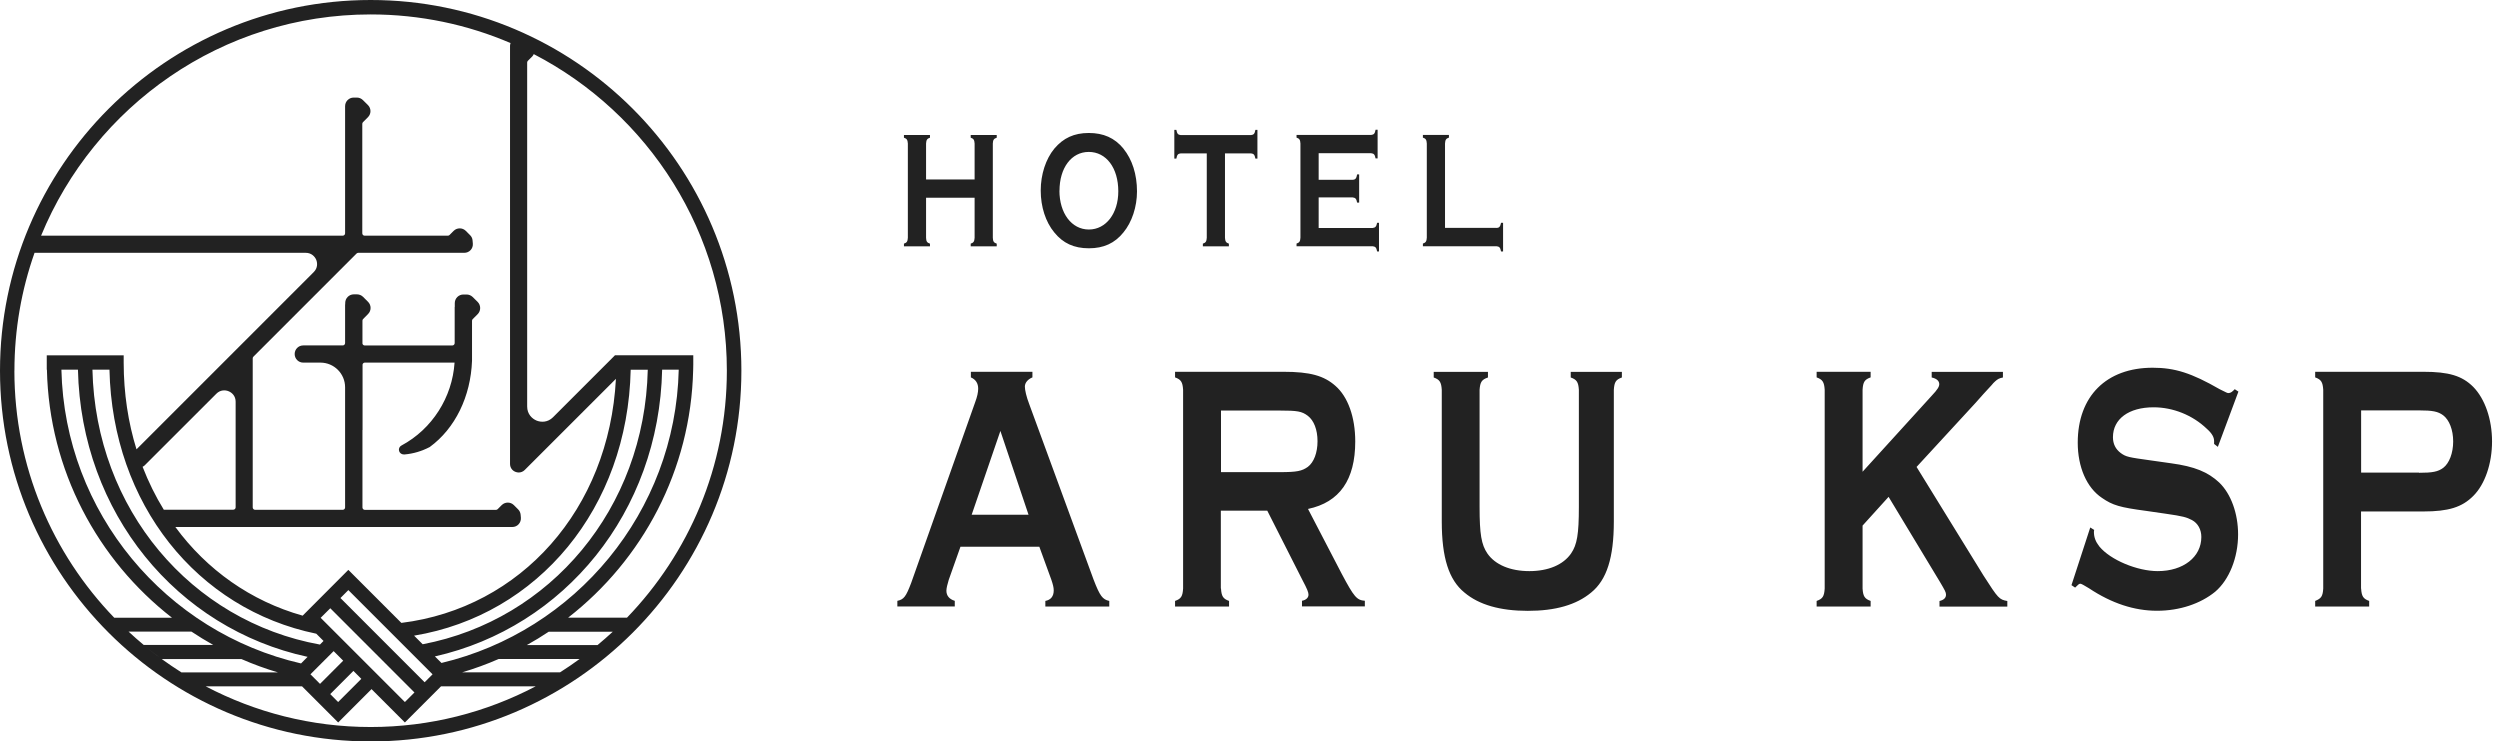
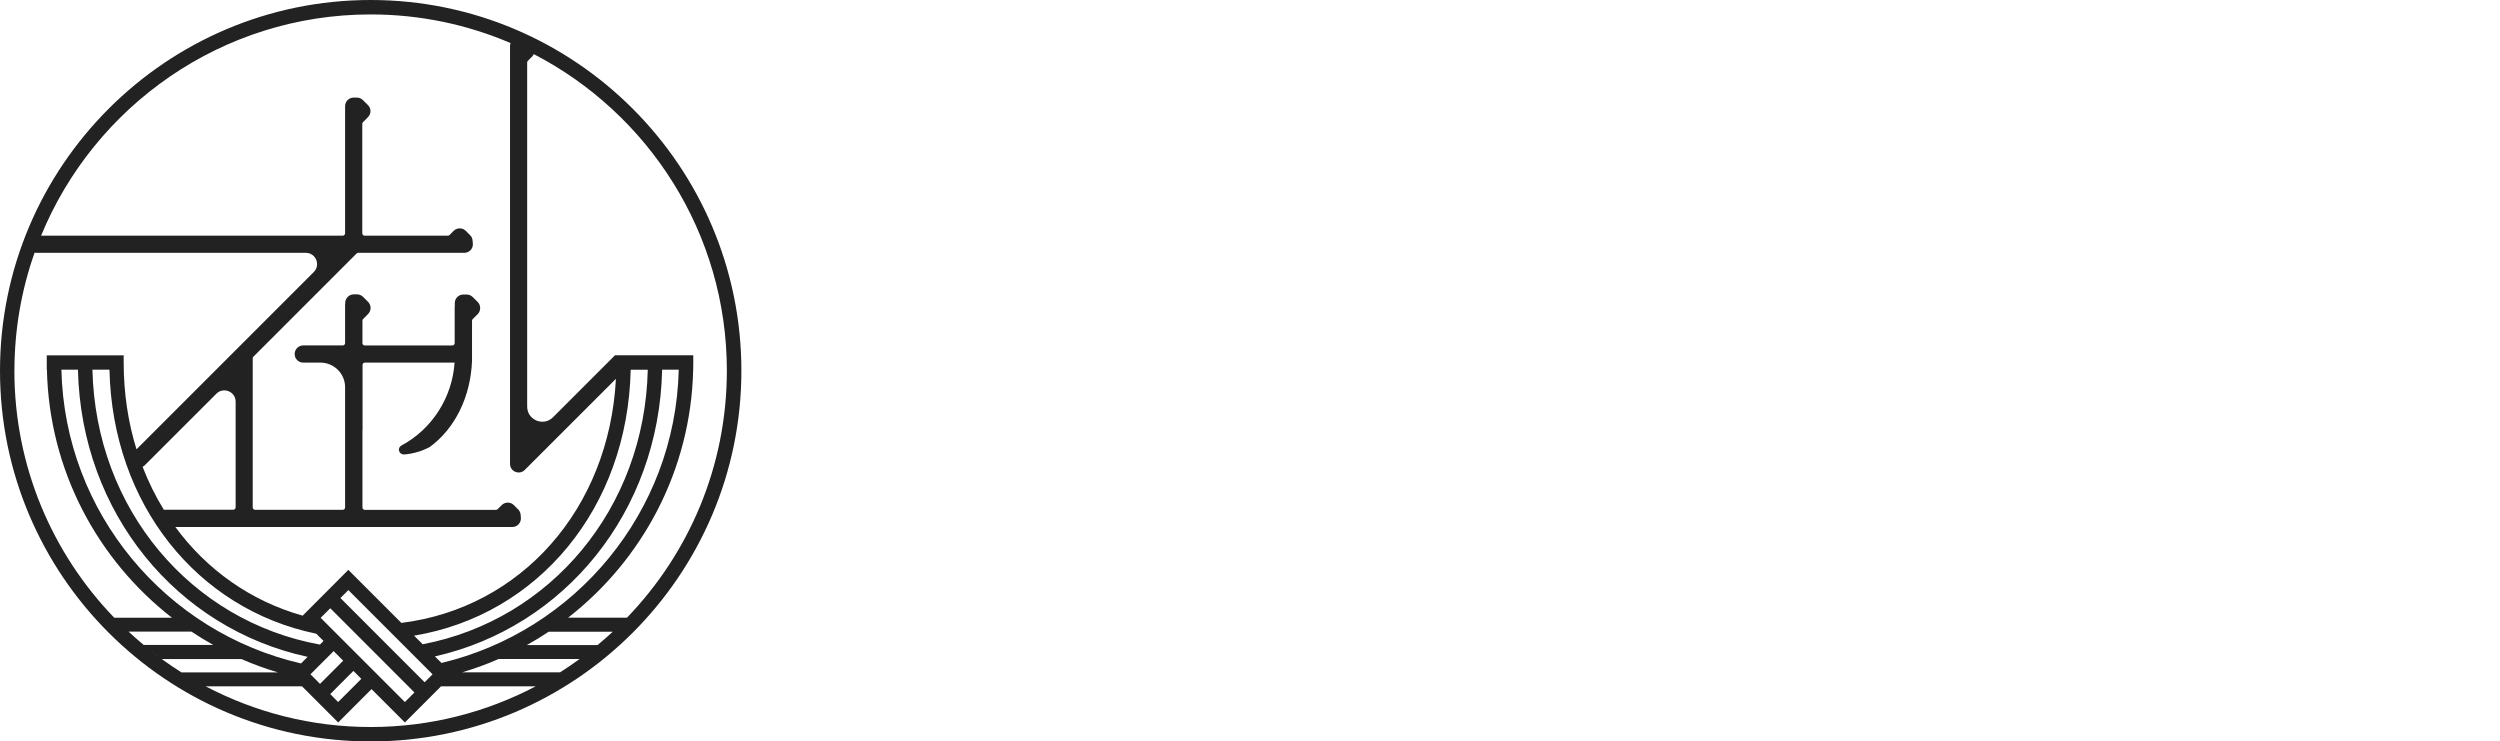
<svg xmlns="http://www.w3.org/2000/svg" width="263" height="78" viewBox="0 0 263 78" fill="none">
  <path d="M38.994 0C17.493 0 0 17.498 0 39C0 60.502 17.493 78 38.994 78C60.496 78 77.994 60.507 77.994 39C77.994 17.493 60.502 0 38.994 0ZM38.994 1.518C44.215 1.518 49.191 2.593 53.712 4.532C53.683 4.618 53.655 4.709 53.655 4.805V48.798C53.655 49.174 53.865 49.492 54.212 49.634C54.332 49.68 54.445 49.708 54.565 49.708C54.798 49.708 55.025 49.617 55.202 49.441L64.795 39.853C64.079 53.553 54.809 63.971 42.224 65.529L36.646 59.95L31.84 64.767C26.381 63.231 21.758 59.944 18.448 55.441H53.894C54.15 55.441 54.394 55.338 54.559 55.151C54.73 54.968 54.815 54.718 54.798 54.468L54.77 54.15C54.752 53.939 54.661 53.734 54.508 53.587L54.059 53.137C53.706 52.785 53.137 52.785 52.779 53.137L52.353 53.564C52.307 53.609 52.245 53.638 52.176 53.638H38.38C38.244 53.638 38.13 53.524 38.13 53.388V45.238H38.141V38.346C38.164 38.232 38.261 38.147 38.38 38.147H47.82C47.581 41.804 45.46 45.142 42.23 46.87C42.014 46.984 41.917 47.223 41.986 47.451C42.054 47.667 42.247 47.809 42.492 47.809C42.514 47.809 42.537 47.809 42.56 47.809C43.475 47.729 44.351 47.473 45.204 47.03C47.888 45.074 49.521 41.701 49.657 37.948V37.817V37.453V36.651V33.745C49.657 33.677 49.68 33.615 49.731 33.569L50.254 33.046C50.601 32.693 50.601 32.119 50.254 31.766L49.725 31.243C49.555 31.078 49.322 30.982 49.088 30.982H48.747C48.252 30.982 47.843 31.385 47.843 31.886V32.29H47.832V36.094C47.832 36.23 47.718 36.344 47.581 36.344H38.369C38.249 36.344 38.147 36.253 38.13 36.145V33.734C38.13 33.666 38.153 33.603 38.204 33.558L38.721 33.035C39.074 32.682 39.074 32.108 38.721 31.755L38.198 31.232C38.033 31.067 37.794 30.965 37.556 30.965H37.22C36.72 30.965 36.316 31.374 36.316 31.869V32.005C36.316 32.005 36.304 32.039 36.304 32.051V36.088C36.304 36.225 36.196 36.339 36.06 36.339H31.897C31.397 36.339 30.999 36.742 30.999 37.243C30.999 37.743 31.397 38.147 31.897 38.147H33.711C35.144 38.147 36.304 39.313 36.304 40.74V53.382C36.304 53.518 36.196 53.632 36.06 53.632H26.836C26.7 53.632 26.586 53.518 26.586 53.382V37.698C26.586 37.63 26.608 37.567 26.66 37.521L37.51 26.671C37.561 26.625 37.618 26.597 37.686 26.597H48.844C49.094 26.597 49.339 26.495 49.509 26.307C49.68 26.125 49.765 25.875 49.742 25.619L49.714 25.3C49.703 25.09 49.606 24.885 49.452 24.738L49.003 24.288C48.651 23.936 48.076 23.936 47.724 24.288L47.291 24.721C47.246 24.766 47.183 24.794 47.115 24.794H38.357C38.221 24.794 38.113 24.681 38.113 24.544V13.028C38.113 12.96 38.141 12.898 38.187 12.852L38.71 12.329C39.062 11.976 39.062 11.408 38.71 11.055L38.181 10.532C38.011 10.361 37.783 10.265 37.544 10.265H37.209C36.708 10.265 36.304 10.668 36.304 11.169V24.544C36.304 24.681 36.196 24.789 36.06 24.794H4.322C9.935 11.146 23.356 1.518 38.994 1.518ZM46.444 69.743L45.75 69.055C59.37 65.984 69.333 53.882 69.657 38.892H71.403C71.056 53.888 60.507 66.399 46.444 69.743ZM57.727 66.456H64.465C63.942 66.939 63.408 67.406 62.862 67.861H55.423C56.214 67.423 56.976 66.956 57.727 66.456ZM44.465 67.775L43.561 66.871C56.612 64.704 66.035 53.444 66.348 38.898H68.145C67.815 53.501 57.892 65.216 44.471 67.775H44.465ZM6.46 38.886H8.2C8.536 53.968 18.613 66.126 32.358 69.1L31.67 69.794C17.476 66.535 6.801 53.968 6.46 38.886ZM22.434 67.849H15.121C14.575 67.394 14.041 66.928 13.523 66.444H20.137C20.882 66.939 21.655 67.411 22.434 67.849ZM9.719 38.886H11.516C11.823 53.046 20.757 64.096 33.273 66.666L34.035 67.428L33.66 67.809C20.108 65.353 10.06 53.581 9.724 38.886H9.719ZM15.002 49.105C15.07 49.066 15.144 49.032 15.207 48.969L22.764 41.417C23.174 41.002 23.703 41.013 24.055 41.161C24.413 41.309 24.789 41.667 24.789 42.258V53.37C24.789 53.507 24.681 53.621 24.538 53.621H17.231C16.361 52.21 15.622 50.703 15.002 49.111V49.105ZM35.099 68.497L36.105 69.504L33.666 71.944L32.659 70.937L35.099 68.497ZM37.18 70.579L38.011 71.415L35.571 73.854L34.741 73.018L37.18 70.579ZM33.734 64.994L34.746 63.988L43.601 72.848L42.594 73.854L33.734 64.994ZM35.815 62.913L36.646 62.077L45.506 70.937L44.67 71.773L35.815 62.913ZM1.518 39C1.518 34.655 2.263 30.481 3.634 26.597H32.17C32.75 26.597 33.12 26.978 33.268 27.331C33.41 27.683 33.421 28.212 33.006 28.622L14.359 47.269C13.483 44.442 13.017 41.389 13.011 38.17V38.102C13.011 38.056 13.011 38.011 13.011 37.965V37.379H4.919V37.999C4.919 38.045 4.919 38.09 4.919 38.136C4.919 38.204 4.919 38.278 4.919 38.346V38.892H4.936C5.164 49.486 10.27 58.898 18.09 64.983H12.016C5.516 58.244 1.513 49.083 1.513 39H1.518ZM12.028 64.994C12.272 65.239 12.517 65.472 12.767 65.711C12.522 65.472 12.272 65.239 12.028 64.994ZM15.286 67.997C15.843 68.458 16.423 68.901 17.009 69.333C16.418 68.907 15.843 68.458 15.286 67.997ZM17.009 69.333H25.397C26.643 69.879 27.922 70.346 29.247 70.738H19.09C18.385 70.289 17.692 69.822 17.015 69.333H17.009ZM21.644 72.205H31.778L35.577 76.004L39.085 72.495L42.594 76.004L46.393 72.205H56.35C51.158 74.929 45.255 76.482 38.994 76.482C32.733 76.482 26.836 74.929 21.644 72.205ZM56.481 72.137C56.851 71.944 57.221 71.739 57.579 71.534C57.215 71.739 56.851 71.944 56.481 72.137ZM48.611 70.732C49.93 70.34 51.209 69.874 52.455 69.328H60.974C60.303 69.817 59.615 70.289 58.915 70.732H48.616H48.611ZM65.972 64.977H59.768C67.582 58.898 72.683 49.481 72.922 38.886L72.933 38.34C72.933 38.272 72.933 38.198 72.933 38.13C72.933 38.084 72.933 38.039 72.933 37.993V37.374H64.681V37.391L58.176 43.896C57.618 44.454 56.919 44.437 56.441 44.243C55.969 44.044 55.458 43.561 55.458 42.77V6.574C55.458 6.506 55.486 6.443 55.532 6.398L55.998 5.931C56.066 5.863 56.111 5.778 56.151 5.692C68.207 11.931 76.465 24.51 76.465 38.994C76.465 49.077 72.461 58.233 65.961 64.977H65.972Z" fill="#222222" />
-   <path d="M101.041 57.516L99.809 60.995C99.672 61.44 99.561 61.884 99.561 62.141C99.561 62.662 99.86 63.03 100.442 63.209V63.799H94.402V63.209C95.087 63.064 95.309 62.765 95.857 61.32L102.58 42.335C102.803 41.745 102.905 41.258 102.905 40.891C102.905 40.335 102.657 39.925 102.136 39.702V39.112H108.611V39.702C108.141 39.89 107.816 40.258 107.816 40.668C107.816 41.036 107.978 41.745 108.278 42.523L115.053 60.995C115.711 62.696 115.985 63.064 116.695 63.218V63.807H109.971V63.218C110.544 63.107 110.852 62.739 110.852 62.106C110.852 61.807 110.767 61.474 110.604 60.995L109.338 57.516H101.023H101.041ZM105.241 45.335L102.221 54.148H108.201L105.241 45.335ZM128.449 61.918C128.5 62.73 128.671 62.995 129.296 63.218V63.807H123.616V63.218C124.249 62.995 124.411 62.739 124.462 61.918V41.002C124.411 40.19 124.24 39.925 123.616 39.702V39.112H135.027C137.824 39.112 139.279 39.523 140.485 40.591C141.802 41.737 142.572 43.882 142.572 46.438C142.572 50.473 140.93 52.84 137.602 53.541L141.144 60.354C142.461 62.833 142.735 63.132 143.582 63.201V63.79H136.969V63.201C137.405 63.124 137.653 62.867 137.653 62.568C137.653 62.312 137.542 62.013 136.995 60.978L133.316 53.721H128.432V61.901L128.449 61.918ZM134.625 49.669C136.439 49.669 136.96 49.558 137.585 49.114C138.218 48.635 138.603 47.635 138.603 46.413C138.603 45.19 138.218 44.233 137.585 43.745C136.952 43.267 136.49 43.19 134.625 43.19H128.449V49.669H134.625ZM170.622 39.711C169.989 39.933 169.826 40.19 169.775 41.01V54.858C169.775 58.67 169.031 61.004 167.388 62.337C165.823 63.637 163.633 64.261 160.725 64.261C157.816 64.261 155.592 63.628 154.061 62.337C152.418 61.004 151.674 58.67 151.674 54.858V41.01C151.623 40.198 151.452 39.933 150.827 39.711V39.121H156.533V39.711C155.874 39.933 155.712 40.19 155.652 41.01V53.336C155.652 56.183 155.84 57.294 156.473 58.226C157.294 59.414 158.885 60.081 160.887 60.081C162.889 60.081 164.454 59.414 165.276 58.226C165.909 57.303 166.097 56.191 166.097 53.336V41.01C166.045 40.198 165.874 39.933 165.241 39.711V39.121H170.622V39.711ZM195.943 55.294V61.918C195.994 62.73 196.165 62.995 196.79 63.218V63.807H191.11V63.218C191.743 62.995 191.905 62.739 191.957 61.918V41.002C191.905 40.19 191.734 39.925 191.11 39.702V39.112H196.79V39.702C196.157 39.925 195.994 40.181 195.943 41.002V49.627L203.214 41.634C203.847 40.967 204.01 40.668 204.01 40.412C204.01 40.078 203.736 39.822 203.214 39.711V39.121H210.708V39.711C210.297 39.788 210.135 39.899 209.887 40.121C209.775 40.232 209.639 40.343 209.502 40.532C208.954 41.121 208.373 41.754 207.825 42.386L201.623 49.122L208.672 60.559C210.212 62.961 210.314 63.072 211.17 63.226V63.816H204.035V63.226C204.497 63.115 204.72 62.893 204.72 62.559C204.72 62.303 204.609 62.115 204.087 61.226L198.68 52.268L195.934 55.302L195.943 55.294ZM233.309 47.002L232.924 46.703V46.404C232.924 45.994 232.701 45.592 232.154 45.105C230.648 43.66 228.587 42.848 226.559 42.848C223.95 42.848 222.282 44.07 222.282 45.994C222.282 46.694 222.556 47.25 223.103 47.66C223.676 48.071 223.899 48.105 226.285 48.438L228.398 48.737C230.871 49.071 232.291 49.661 233.471 50.772C234.703 51.96 235.447 54.029 235.447 56.217C235.447 58.662 234.515 60.995 233.035 62.252C231.495 63.508 229.305 64.252 226.919 64.252C224.532 64.252 222.145 63.474 219.758 61.884C219.245 61.565 218.943 61.406 218.852 61.406C218.715 61.406 218.604 61.517 218.304 61.816L217.919 61.559L219.895 55.49L220.306 55.747C220.28 55.858 220.28 55.969 220.28 55.969C220.28 56.525 220.468 57.003 220.853 57.491C222.008 58.901 224.831 60.081 226.995 60.081C229.682 60.081 231.581 58.602 231.581 56.49C231.581 55.713 231.221 55.046 230.597 54.712C230.024 54.413 229.639 54.302 227.851 54.046L225.789 53.747C223.018 53.379 222.248 53.157 221.127 52.379C219.51 51.302 218.578 49.122 218.578 46.566C218.578 41.677 221.598 38.685 226.457 38.685C228.792 38.685 230.546 39.241 233.505 40.942C234.25 41.309 234.301 41.352 234.438 41.352C234.66 41.352 234.848 41.207 235.096 40.942L235.481 41.198L233.317 47.011L233.309 47.002ZM248.39 61.918C248.441 62.73 248.612 62.995 249.237 63.218V63.807H243.557V63.218C244.19 62.961 244.352 62.739 244.404 61.918V41.002C244.352 40.19 244.181 39.925 243.557 39.702V39.112H254.943C257.603 39.112 259.006 39.523 260.187 40.702C261.418 41.959 262.163 44.105 262.163 46.438C262.163 48.772 261.418 50.951 260.187 52.174C259.006 53.362 257.577 53.806 254.943 53.806H248.381V61.91L248.39 61.918ZM254.481 49.738C255.884 49.738 256.482 49.627 257.03 49.216C257.663 48.737 258.074 47.66 258.074 46.438C258.074 45.216 257.663 44.181 257.03 43.694C256.482 43.284 255.901 43.173 254.481 43.173H248.39V49.721H254.481V49.738ZM97.422 20.803V25.017C97.439 25.402 97.525 25.53 97.833 25.632V25.915H95.095V25.632C95.403 25.53 95.48 25.402 95.506 25.017V15.101C95.48 14.717 95.403 14.588 95.095 14.486V14.204H97.833V14.486C97.525 14.588 97.448 14.717 97.422 15.101V18.88H102.529V15.101C102.503 14.717 102.426 14.588 102.118 14.486V14.204H104.856V14.486C104.548 14.588 104.462 14.717 104.445 15.101V25.017C104.462 25.402 104.548 25.53 104.856 25.632V25.915H102.118V25.632C102.426 25.53 102.503 25.402 102.529 25.017V20.803H97.422ZM118.184 15.64C119.107 16.777 119.612 18.341 119.612 20.136C119.612 21.752 119.082 23.367 118.184 24.453C117.268 25.59 116.105 26.12 114.548 26.12C112.991 26.12 111.828 25.59 110.912 24.453C109.997 23.35 109.484 21.752 109.484 20.051C109.484 18.349 110.014 16.734 110.912 15.64C111.853 14.52 113 13.99 114.539 13.99C116.079 13.99 117.26 14.503 118.192 15.64H118.184ZM111.451 20.051C111.451 22.436 112.734 24.145 114.548 24.145C116.361 24.145 117.645 22.444 117.645 20.128C117.645 17.666 116.379 15.982 114.539 15.982C112.7 15.982 111.46 17.683 111.46 20.059L111.451 20.051ZM128.868 25.017C128.894 25.402 128.971 25.53 129.279 25.632V25.915H126.541V25.632C126.849 25.53 126.926 25.402 126.952 25.017V16.136H124.214C123.924 16.17 123.829 16.272 123.752 16.683H123.539V13.665H123.752C123.829 14.067 123.924 14.178 124.214 14.212H131.605C131.896 14.178 131.99 14.076 132.067 13.665H132.281V16.683H132.067C131.99 16.281 131.896 16.17 131.605 16.136H128.868V25.017ZM138.723 23.983H144.411C144.685 23.948 144.796 23.837 144.873 23.436H145.07V26.453H144.873C144.796 26.051 144.702 25.94 144.411 25.906H136.396V25.624C136.704 25.521 136.781 25.393 136.806 25.008V15.093C136.781 14.708 136.704 14.58 136.396 14.477V14.195H144.249C144.54 14.161 144.634 14.059 144.711 13.648H144.925V16.666H144.711C144.634 16.264 144.54 16.153 144.249 16.119H138.723V18.914H142.307C142.598 18.897 142.692 18.768 142.769 18.349H142.983V21.316H142.769C142.692 20.914 142.598 20.803 142.307 20.769H138.723V23.965V23.983ZM157.448 23.983C157.722 23.965 157.833 23.837 157.91 23.436H158.124V26.453H157.91C157.833 26.051 157.739 25.94 157.448 25.906H149.689V25.624C149.997 25.521 150.074 25.393 150.1 25.008V15.093C150.074 14.708 149.997 14.58 149.689 14.477V14.195H152.427V14.477C152.119 14.58 152.042 14.708 152.016 15.093V23.974H157.448V23.983Z" fill="#222222" />
</svg>